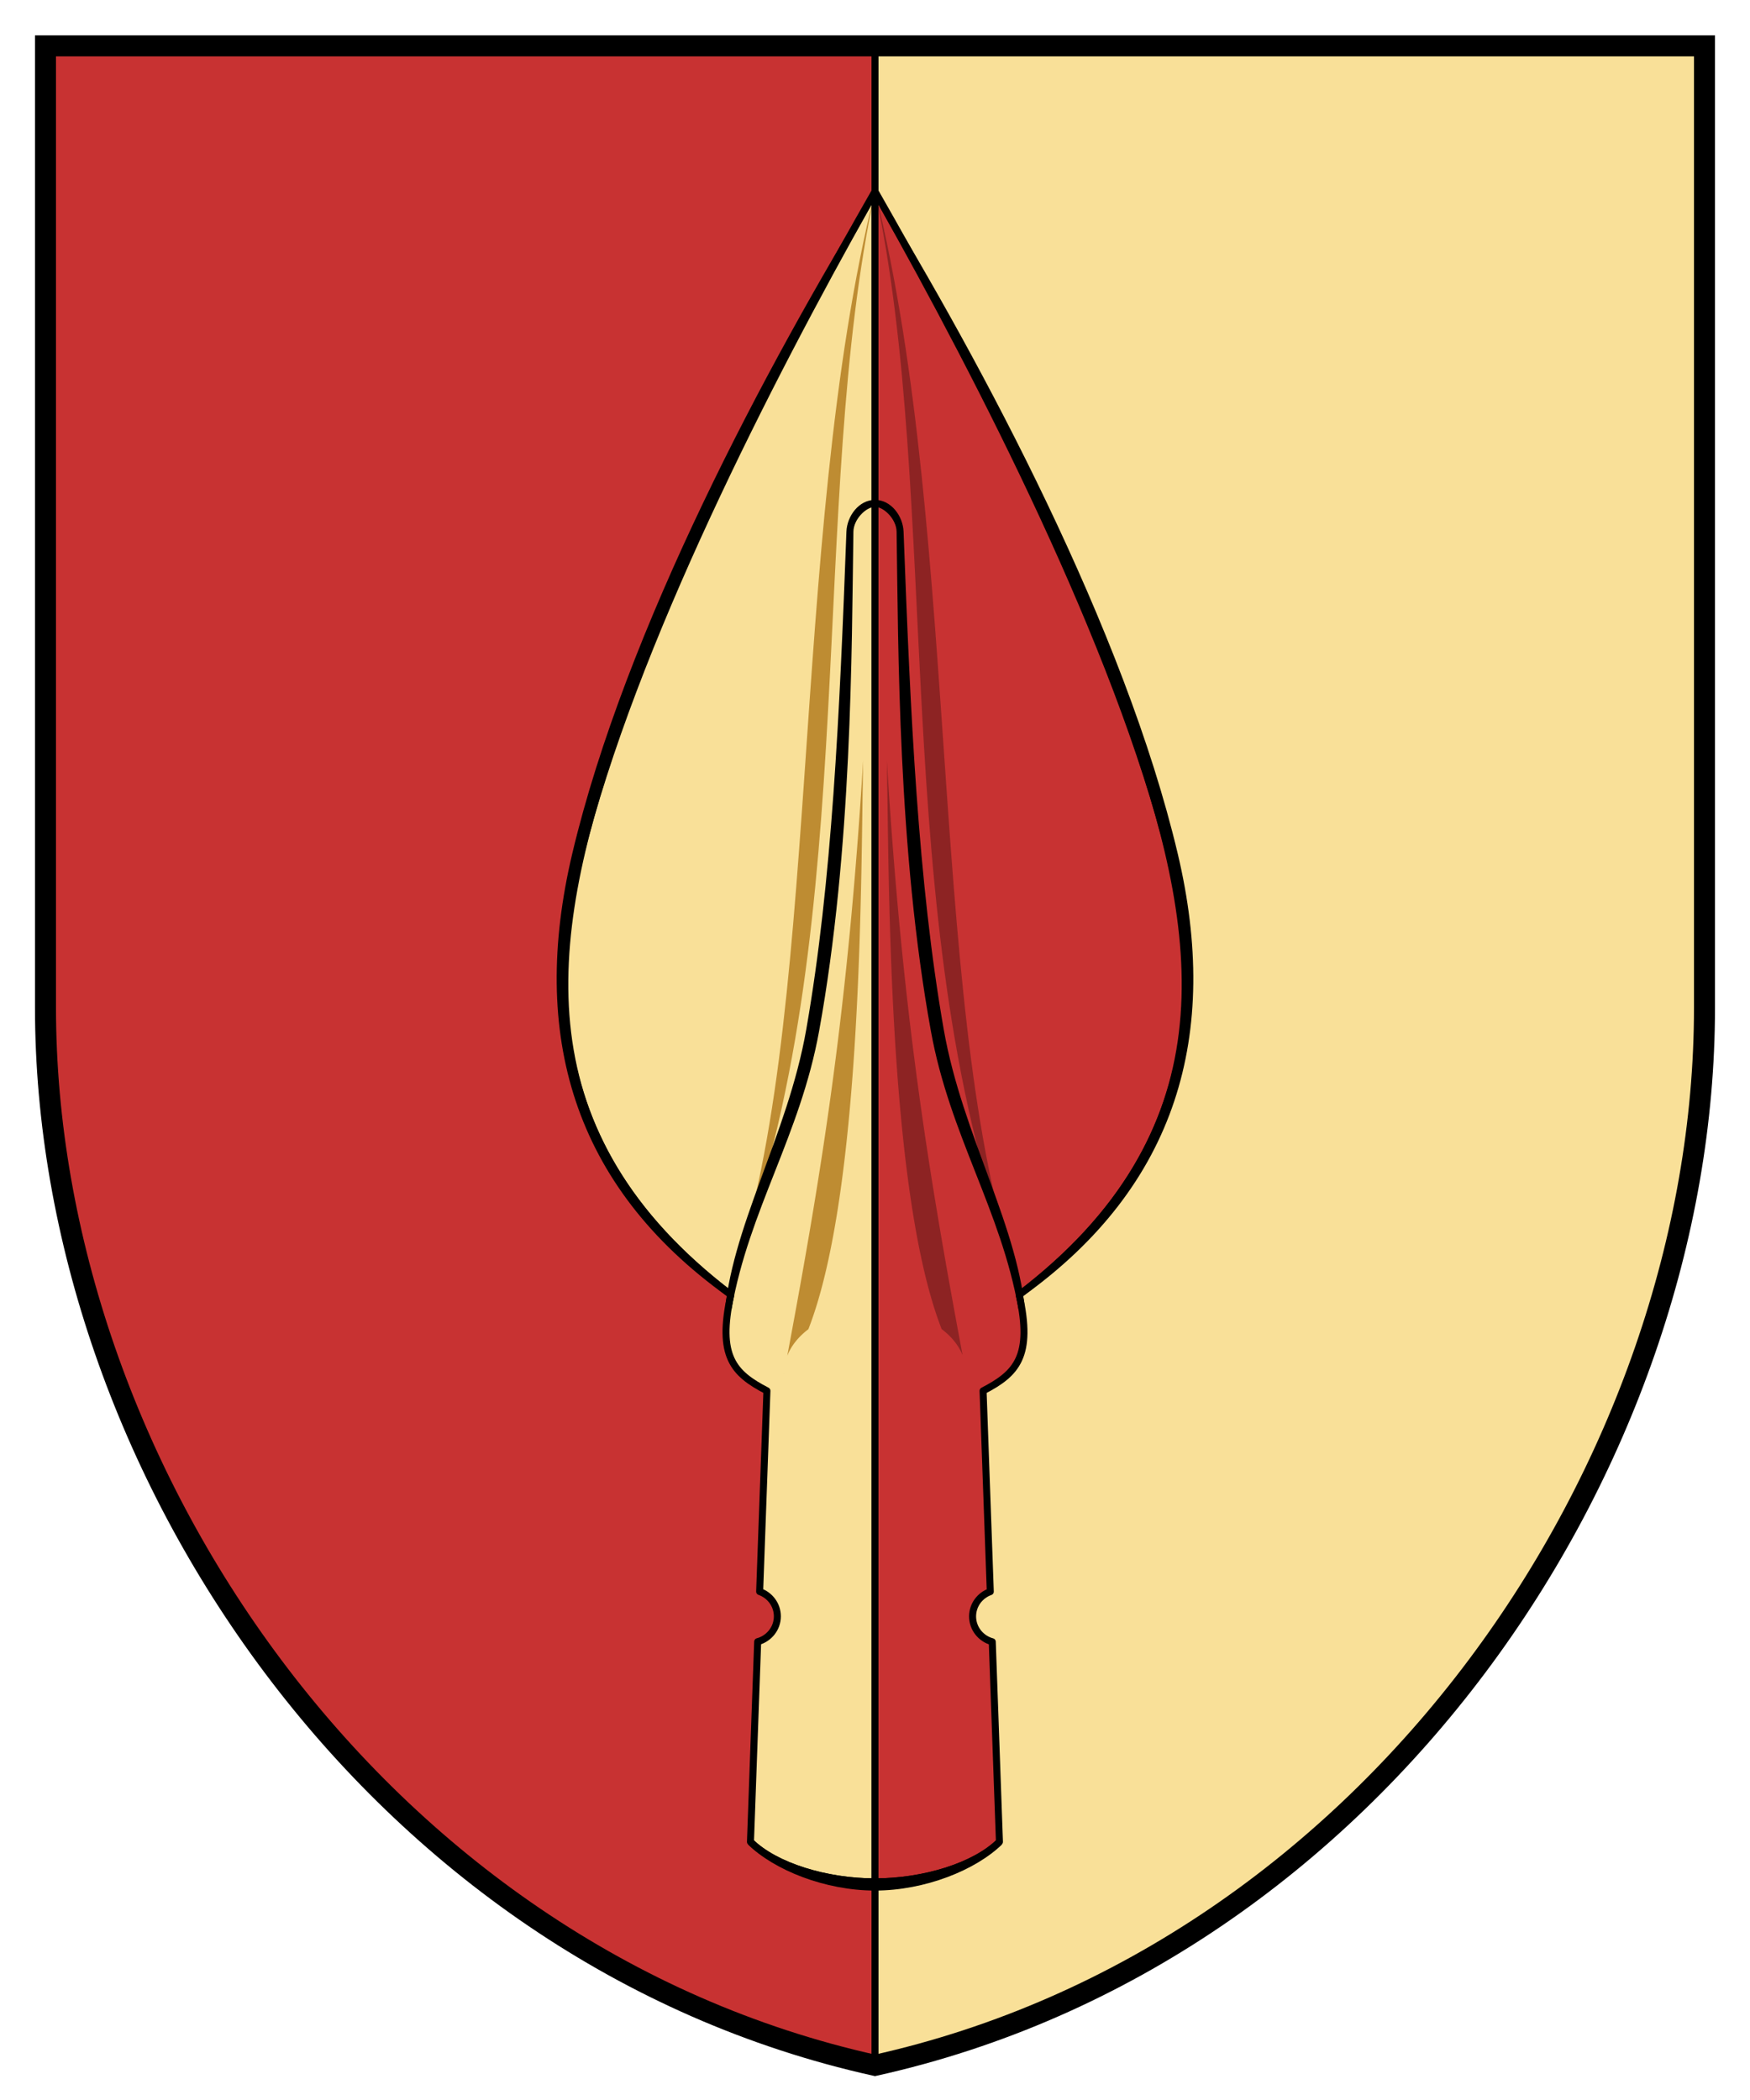
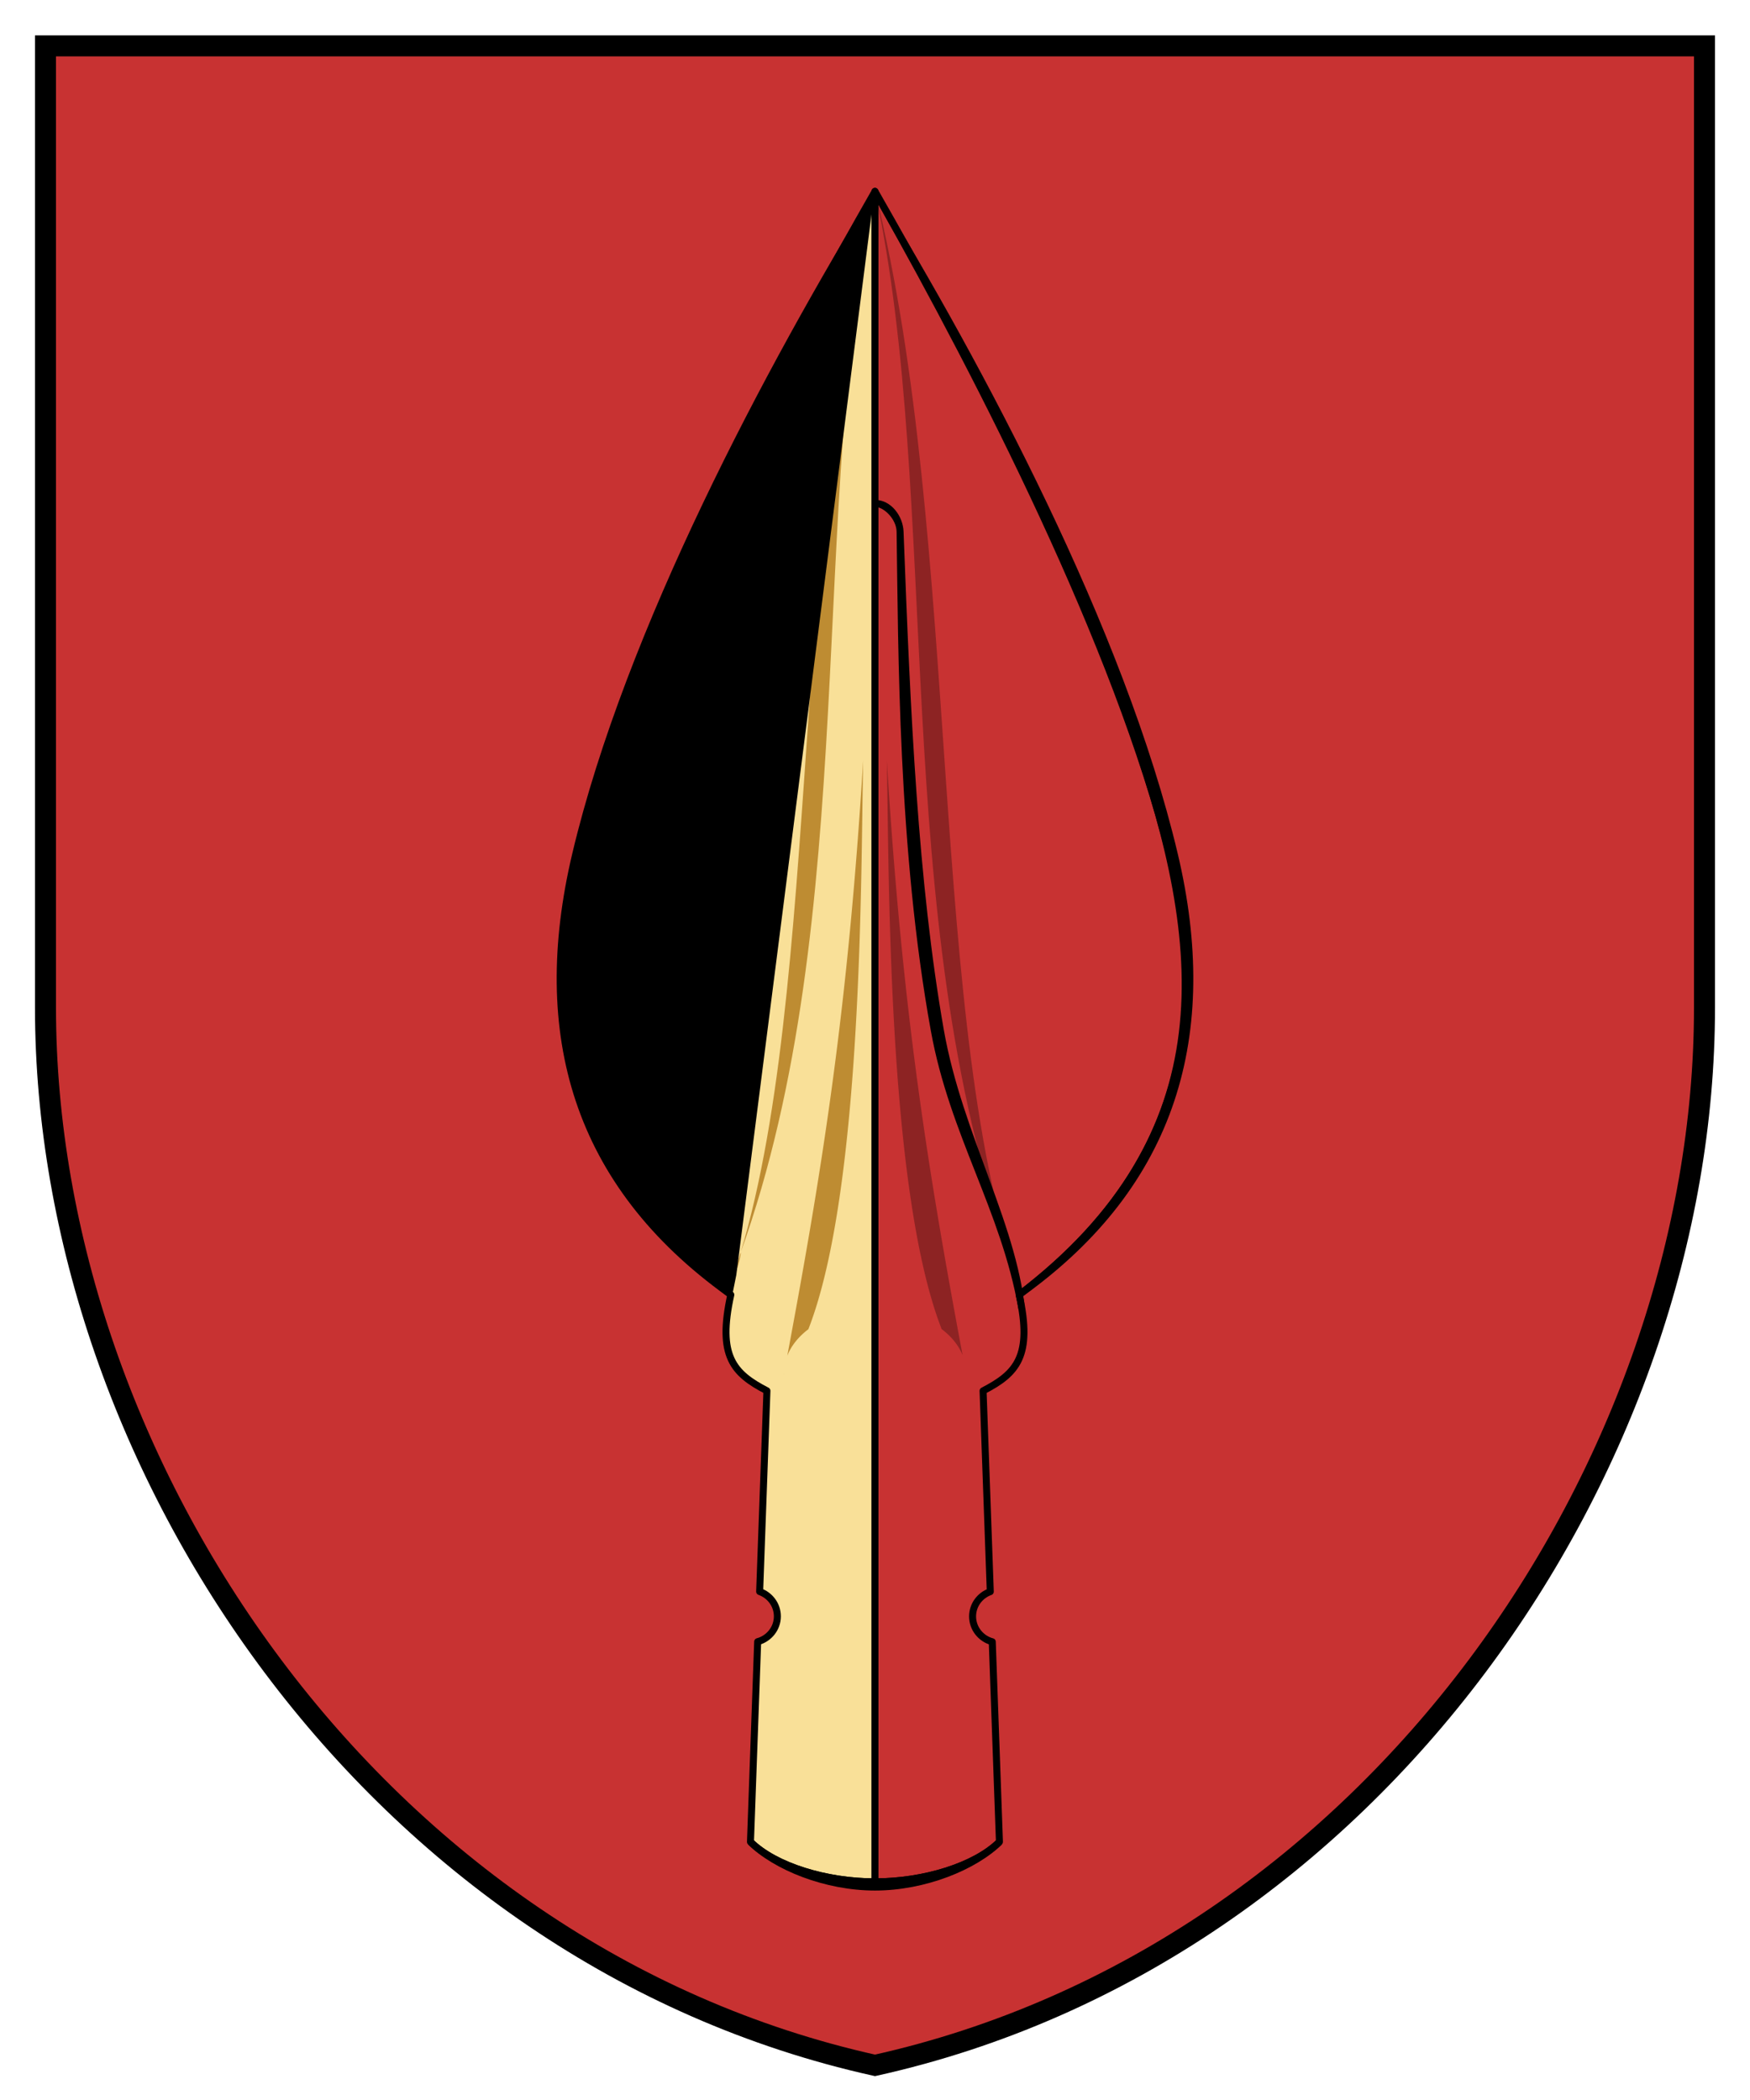
<svg xmlns="http://www.w3.org/2000/svg" xml:space="preserve" height="300" width="250" version="1.1" viewBox="0 0 250 300">
  <path d="m6.498 6.553v137.41c0 65.264 47.144 135.23 118.5 151.09 71.358-15.864 118.5-85.83 118.5-151.09v-137.41z" fill="#c83232" />
-   <path stroke="#000000" d="m125 6.553v288.5c71.36-15.86 118.5-85.83 118.5-151.09v-137.41l-118.5 0.005z" fill="#f9e098" />
  <path stroke-linejoin="round" d="m125 27.35c-12.285 21.525-26.816 48.362-37.031 77.9s-13.589 56.775 16.431 79.716c-1.934 8.789 0.38 11.24 5.161 13.72l-1.04 28.68c1.465 0.522 2.53 1.89 2.53 3.536 0 1.742-1.201 3.188-2.812 3.623l-1.03 28.594c3.554 3.511 10.761 5.718 17.782 5.718v-241.5z" stroke="#000000" stroke-linecap="round" fill="#f9e098" />
  <path d="m103.99 184.38c0.527-0.117 2.056-5.391 1.812-5.44 17.23-47.95 9.64-107.21 19.2-151.6-12.55 50.292-7.36 120.22-21.01 157.04z" fill="#be8c32" />
-   <path d="m125 71.412c-2.295 0-3.999 2.3-4.082 4.546-0.976 26.162-2.065 50.088-5.732 71.075-2.685 15.35-10.932 28.441-11.732 41.488 0.087-0.439 0.986-1.127 1.064-1.567 2.481-14.081 9.8-24.804 12.49-39.619 4.732-26.03 4.654-54.521 4.907-71.386 0.03-1.749 1.768-3.521 3.086-3.54v-0.996z" fill="#000000" />
  <path d="m123.31 108.62c-2.18 35.62-5.81 58.17-10.84 85.06a13.008 9.125 0 0 1 3.01 -3.79c7.89-20.2 7.5-66.84 7.83-81.27zm-11.31 87.58c0 0.03-0.01 0.05-0.01 0.08l0.02-0.02a13.008 9.125 0 0 1 -0.01 -0.06z" fill="#be8c32" />
-   <path d="m124.98 26.85c-15.395 25.262-35.634 63.038-43.232 95.112-6.098 25.775 0.069 47.412 22.115 63.209l0.835-0.601c-22.015-16.62-27.405-37.67-21.37-62.01 7.5-30.236 27.06-68.2 41.16-93.292l0.487-2.421z" fill="#000000" />
+   <path d="m124.98 26.85c-15.395 25.262-35.634 63.038-43.232 95.112-6.098 25.775 0.069 47.412 22.115 63.209l0.835-0.601l0.487-2.421z" fill="#000000" />
  <path stroke-linejoin="round" d="m125 27.35c12.285 21.534 26.816 48.369 37.031 77.905s13.589 56.772-16.431 79.718c1.934 8.789-0.38 11.24-5.161 13.72l1.031 28.686c-1.465 0.522-2.53 1.89-2.53 3.536 0 1.742 1.201 3.188 2.812 3.623l1.025 28.58c-3.554 3.511-10.761 5.718-17.782 5.718v-241.5z" stroke="#000000" stroke-linecap="round" fill="#c83232" />
  <path fill="#000000" d="m146.01 184.38c-0.527-0.117-2.056-5.391-1.812-5.44-17.23-47.95-9.64-107.21-19.19-151.6 12.54 50.298 7.35 120.22 21 157.04z" fill-opacity=".294" />
  <path d="m125 71.412c2.295 0 3.999 2.3 4.082 4.546 0.976 26.166 2.065 50.092 5.732 71.074 2.685 15.356 10.932 28.442 11.732 41.489-0.087-0.439-0.986-1.127-1.064-1.567-2.481-14.081-9.8-24.804-12.49-39.619-4.732-26.03-4.654-54.521-4.907-71.386-0.03-1.749-1.768-3.521-3.086-3.54v-0.996z" fill="#000000" />
  <path fill="#000000" d="m126.69 108.62c0.33 14.42-0.06 61.04 7.83 81.25a13.008 9.125 0 0 1 2.99 3.71c-5.02-26.85-8.64-49.38-10.82-84.96zm11.31 87.61a13.008 9.125 0 0 1 0 0.04l0.01 0.01c0-0.02 0-0.03-0.01-0.05z" fill-opacity=".294" />
  <path d="m125.02 26.85c15.395 25.268 35.634 63.041 43.232 95.121 6.098 25.768-0.069 47.412-22.115 63.204l-0.835-0.601c22.02-16.61 27.41-37.67 21.38-62.01-7.5-30.232-27.06-68.196-41.17-93.289l-0.49-2.421z" fill="#000000" />
  <path d="m107.56 262.77-0.704 0.713c3.721 3.672 11.016 6.596 18.14 6.596 7.124 0 14.419-2.924 18.14-6.596l-0.704-0.713c-3.39 3.34-10.58 5.57-17.44 5.57-6.865 0-14.048-2.231-17.436-5.576z" fill="#000000" />
  <path stroke="#000000" stroke-width="3" d="m6.498 6.553v137.41c0 65.264 47.144 135.23 118.5 151.09 71.358-15.864 118.5-85.83 118.5-151.09v-137.41z" fill="none" />
</svg>